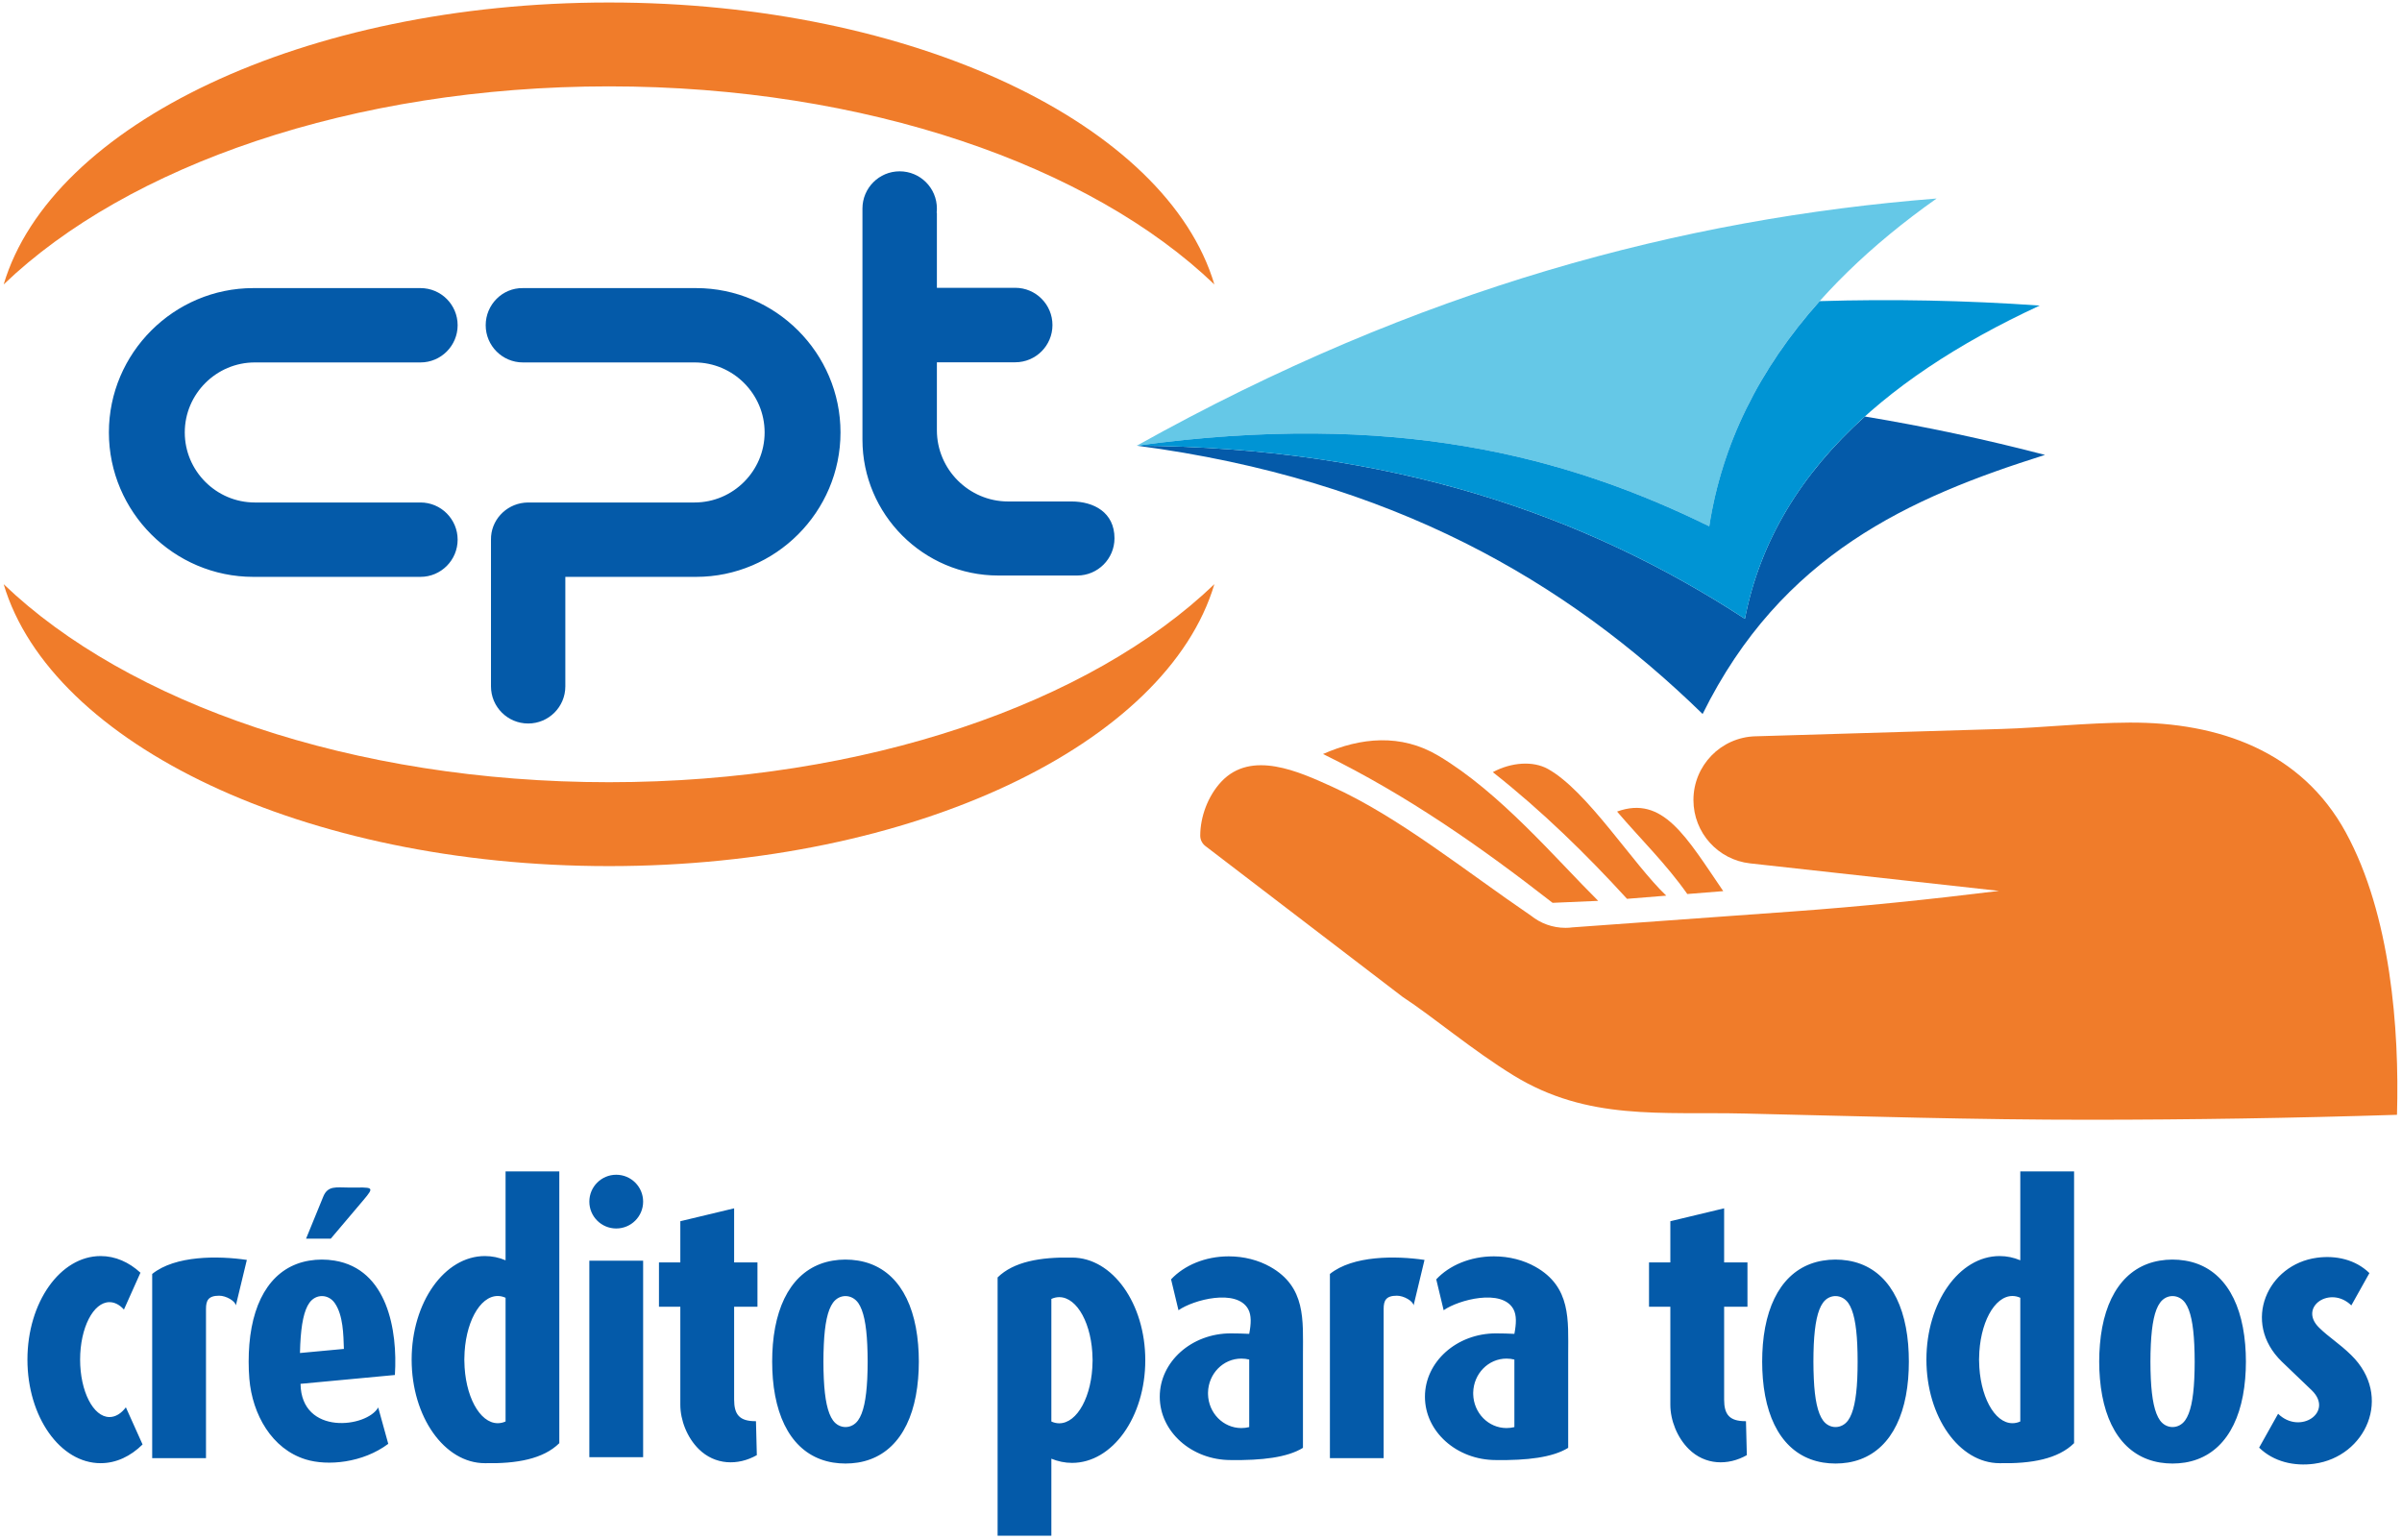
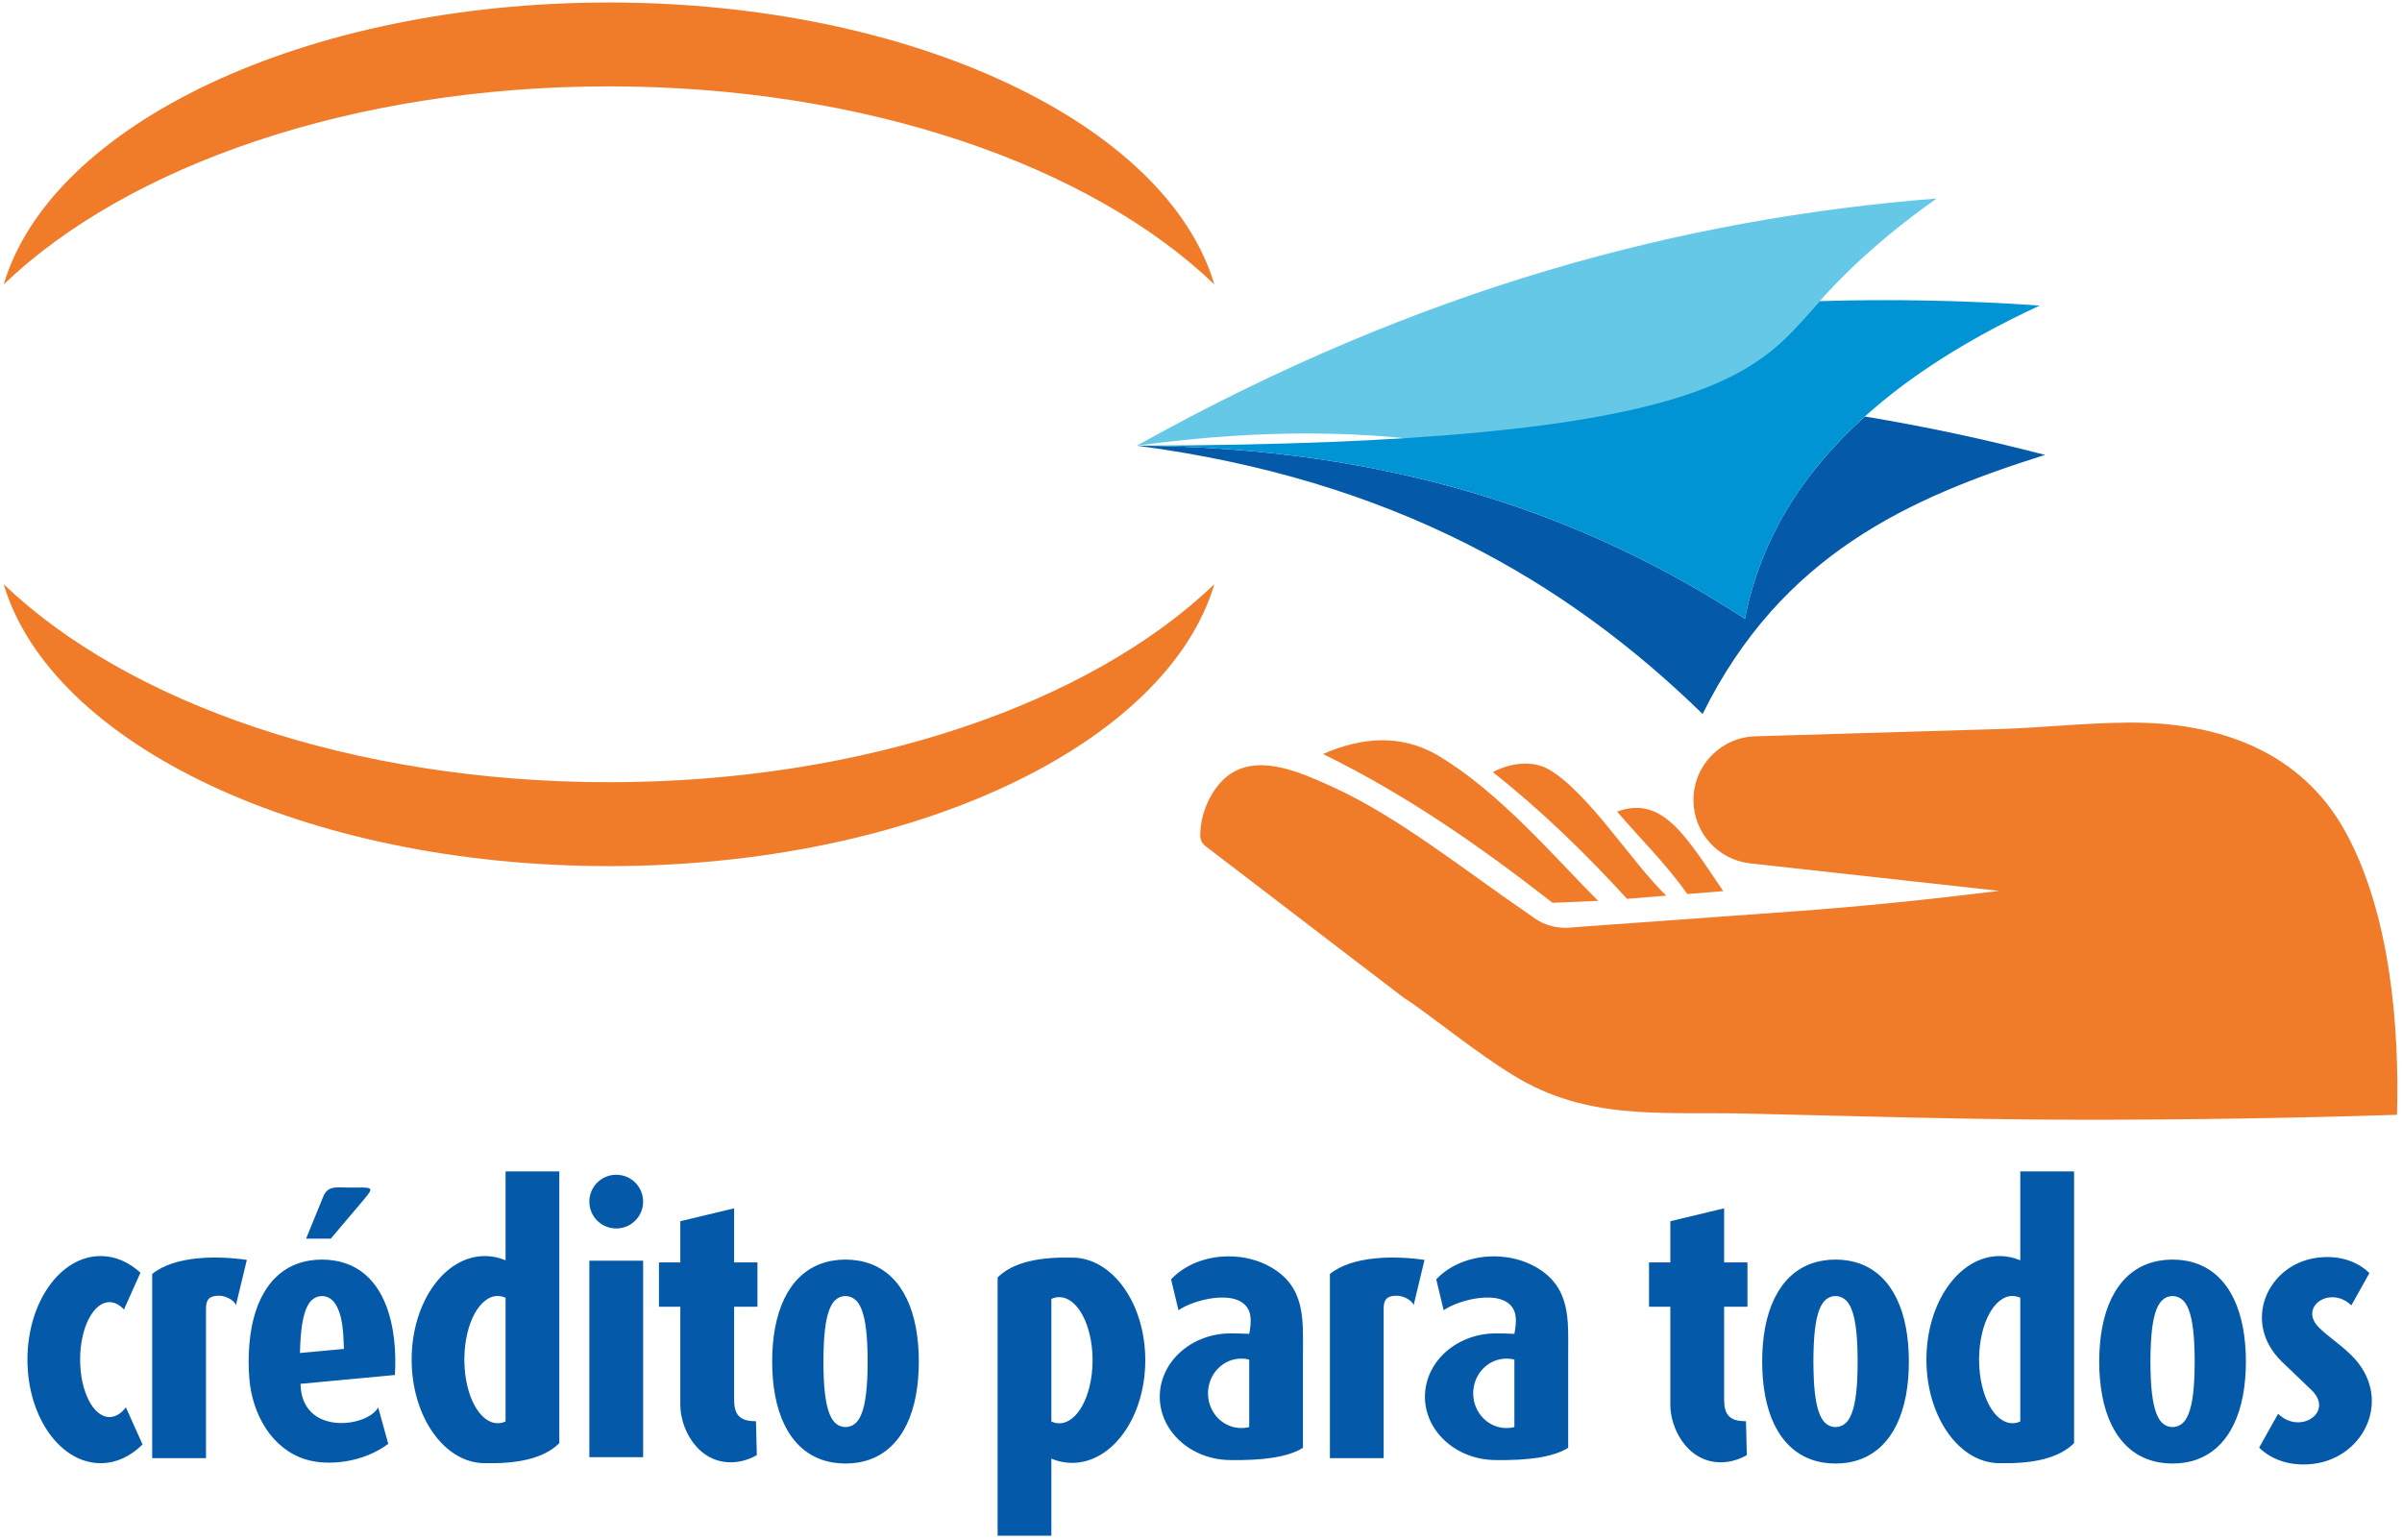
<svg xmlns="http://www.w3.org/2000/svg" width="195pt" height="125pt" viewBox="0 0 195 125" version="1.1">
  <g id="surface1">
    <path style=" stroke:none;fill-rule:evenodd;fill:rgb(94.099%,48.599%,16.499%);fill-opacity:1;" d="M 49.441 0.203 C 74.191 0.203 94.723 10.113 98.586 23.094 C 88.539 13.457 70.289 7.012 49.441 7.012 C 28.594 7.012 10.344 13.457 0.297 23.094 C 4.16 10.113 24.695 0.203 49.441 0.203 Z M 49.441 70.32 C 74.191 70.32 94.723 60.41 98.586 47.43 C 88.539 57.066 70.289 63.508 49.441 63.508 C 28.594 63.508 10.344 57.066 0.297 47.43 C 4.16 60.41 24.695 70.32 49.441 70.32 " />
-     <path style=" stroke:none;fill-rule:evenodd;fill:rgb(1.599%,35.3%,66.299%);fill-opacity:1;" d="M 34.137 40.797 C 35.801 40.797 37.152 42.152 37.152 43.816 C 37.152 45.48 35.801 46.836 34.137 46.836 L 20.562 46.836 C 14.113 46.836 8.84 41.559 8.84 35.109 C 8.84 28.664 14.113 23.391 20.562 23.391 L 34.137 23.391 C 35.801 23.391 37.152 24.738 37.152 26.406 C 37.152 28.07 35.801 29.426 34.137 29.426 L 20.688 29.426 C 17.559 29.426 15 31.984 15 35.109 C 15 38.238 17.559 40.797 20.688 40.797 Z M 76.059 29.414 L 82.418 29.414 C 84.09 29.414 85.441 28.059 85.441 26.391 C 85.441 24.723 84.09 23.367 82.418 23.367 L 76.059 23.367 L 76.059 17.266 L 76.039 17.277 C 76.055 17.164 76.059 17.047 76.059 16.934 C 76.059 15.262 74.707 13.91 73.035 13.91 C 71.367 13.91 70.016 15.262 70.016 16.934 L 70.016 16.945 C 70.016 23.195 70.016 29.445 70.016 35.695 C 70.016 41.762 74.977 46.727 81.043 46.727 L 87.453 46.727 C 89.121 46.727 90.477 45.371 90.477 43.703 C 90.477 41.602 88.797 40.715 86.992 40.715 L 81.844 40.715 C 78.664 40.715 76.059 38.113 76.059 34.934 Z M 42.555 40.816 C 41.039 40.977 39.836 42.258 39.859 43.816 L 39.859 55.727 C 39.859 57.395 41.211 58.742 42.879 58.742 C 44.543 58.742 45.895 57.395 45.895 55.727 L 45.895 46.836 L 56.512 46.836 C 62.957 46.836 68.234 41.559 68.234 35.109 C 68.234 28.664 62.957 23.391 56.512 23.391 L 42.449 23.391 C 40.781 23.367 39.43 24.738 39.43 26.406 C 39.43 28.07 40.781 29.426 42.449 29.426 L 56.387 29.426 C 59.516 29.426 62.074 31.984 62.074 35.109 C 62.074 38.238 59.516 40.797 56.387 40.797 L 43.098 40.797 C 42.918 40.797 42.734 40.797 42.555 40.816 " />
    <path style=" stroke:none;fill-rule:evenodd;fill:rgb(1.599%,35.3%,66.299%);fill-opacity:1;" d="M 8.168 101.98 C 9.363 101.98 10.473 102.477 11.402 103.332 L 10.062 106.324 C 9.715 105.941 9.316 105.723 8.887 105.723 C 7.574 105.723 6.504 107.809 6.504 110.387 C 6.504 112.965 7.574 115.051 8.887 115.051 C 9.383 115.051 9.84 114.762 10.219 114.262 L 11.574 117.277 C 10.605 118.234 9.438 118.797 8.168 118.797 C 4.887 118.797 2.227 115.031 2.227 110.387 C 2.227 105.746 4.887 101.98 8.168 101.98 Z M 12.355 118.387 L 16.723 118.387 L 16.723 106.273 C 16.723 105.594 16.902 105.199 17.797 105.199 C 18.363 105.199 19.105 105.637 19.148 105.988 L 20.039 102.293 C 17.699 101.949 14.227 101.926 12.355 103.434 Z M 39.363 101.98 C 39.945 101.98 40.512 102.098 41.043 102.324 L 41.043 95.109 L 45.406 95.109 L 45.406 117.172 C 44.109 118.457 41.953 118.848 39.363 118.797 C 36.082 118.797 33.418 115.031 33.418 110.387 C 33.418 105.746 36.082 101.98 39.363 101.98 Z M 41.043 105.367 C 40.84 105.273 40.625 105.223 40.406 105.223 C 38.93 105.223 37.73 107.469 37.699 110.266 L 37.695 110.387 L 37.699 110.512 C 37.73 113.305 38.93 115.551 40.406 115.551 C 40.625 115.551 40.84 115.504 41.043 115.41 Z M 47.844 118.312 L 52.211 118.312 L 52.211 102.355 L 47.844 102.355 Z M 50.027 95.379 C 51.234 95.379 52.211 96.355 52.211 97.562 C 52.211 98.766 51.234 99.742 50.027 99.742 C 48.82 99.742 47.844 98.766 47.844 97.562 C 47.844 96.355 48.82 95.379 50.027 95.379 Z M 61.441 118.145 L 61.371 115.387 L 61.352 115.387 C 60.023 115.395 59.598 114.84 59.598 113.633 L 59.598 106.094 L 61.492 106.094 L 61.492 102.496 L 59.598 102.496 L 59.598 98.105 L 55.23 99.152 L 55.23 102.496 L 53.496 102.496 L 53.496 106.094 L 55.23 106.094 L 55.23 114.051 C 55.23 115.312 55.781 116.719 56.73 117.656 C 58.047 118.953 59.898 119.016 61.441 118.145 Z M 66.879 109.164 C 66.953 107.504 67.184 106.379 67.621 105.773 C 68.152 105.035 69.16 105.055 69.68 105.797 C 70.102 106.41 70.332 107.527 70.406 109.168 C 70.449 110.094 70.449 111.031 70.406 111.953 C 70.324 113.605 70.094 114.719 69.656 115.324 C 69.137 116.043 68.145 116.043 67.625 115.324 C 67.188 114.719 66.957 113.605 66.879 111.953 C 66.836 111.031 66.836 110.09 66.879 109.164 Z M 74.535 109.156 C 74.215 105.281 72.504 102.809 69.652 102.348 C 68.977 102.238 68.273 102.238 67.602 102.352 C 64.77 102.828 63.066 105.297 62.742 109.156 C 62.668 110.078 62.668 111.02 62.742 111.938 C 63.07 115.812 64.781 118.281 67.629 118.746 C 68.293 118.852 68.988 118.852 69.652 118.746 C 72.504 118.281 74.215 115.812 74.535 111.938 C 74.613 111.016 74.613 110.078 74.535 109.156 Z M 24.375 109.164 C 24.453 107.504 24.684 106.379 25.121 105.773 C 25.648 105.035 26.66 105.055 27.176 105.797 C 27.863 106.785 27.879 108.363 27.918 109.52 L 24.352 109.852 C 24.359 109.625 24.363 109.395 24.375 109.164 Z M 32.059 111.621 C 32.289 108.02 31.457 103.047 27.152 102.348 C 26.477 102.238 25.773 102.238 25.098 102.352 C 22.266 102.828 20.562 105.297 20.242 109.156 C 20.168 110.078 20.168 111.02 20.242 111.938 C 20.484 114.84 22.066 117.645 24.82 118.492 C 26.586 119.039 29.445 118.781 31.52 117.227 L 30.703 114.273 C 29.793 115.91 24.461 116.582 24.398 112.355 L 32.059 111.637 Z M 107.965 118.387 L 112.328 118.387 L 112.328 106.273 C 112.328 105.594 112.512 105.199 113.402 105.199 C 113.973 105.199 114.719 105.637 114.758 105.988 L 115.645 102.293 C 113.312 101.949 109.836 101.926 107.965 103.434 Z M 141.812 118.145 L 141.742 115.387 L 141.723 115.387 C 140.395 115.395 139.969 114.84 139.969 113.633 L 139.969 106.094 L 141.863 106.094 L 141.863 102.496 L 139.969 102.496 L 139.969 98.105 L 135.602 99.152 L 135.602 102.496 L 133.871 102.496 L 133.871 106.094 L 135.602 106.094 L 135.602 114.051 C 135.602 115.312 136.156 116.719 137.105 117.656 C 138.418 118.953 140.27 119.016 141.812 118.145 Z M 147.246 109.164 C 147.324 107.504 147.555 106.379 147.992 105.773 C 148.52 105.035 149.531 105.055 150.051 105.797 C 150.477 106.41 150.703 107.527 150.777 109.168 C 150.816 110.094 150.816 111.031 150.777 111.953 C 150.699 113.605 150.465 114.719 150.031 115.324 C 149.508 116.043 148.516 116.043 147.996 115.324 C 147.559 114.719 147.324 113.605 147.25 111.953 C 147.207 111.031 147.207 110.09 147.246 109.164 Z M 154.91 109.156 C 154.586 105.281 152.871 102.809 150.023 102.348 C 149.352 102.238 148.645 102.238 147.973 102.352 C 145.141 102.828 143.438 105.297 143.113 109.156 C 143.039 110.078 143.039 111.02 143.113 111.938 C 143.438 115.812 145.148 118.281 148.004 118.746 C 148.664 118.852 149.359 118.852 150.023 118.746 C 152.871 118.281 154.586 115.812 154.91 111.938 C 154.984 111.016 154.984 110.078 154.91 109.156 Z M 162.332 101.98 C 162.914 101.98 163.48 102.098 164.012 102.324 L 164.012 95.109 L 168.379 95.109 L 168.379 117.172 C 167.078 118.457 164.922 118.848 162.332 118.797 C 159.051 118.797 156.391 115.031 156.391 110.387 C 156.391 105.746 159.051 101.98 162.332 101.98 Z M 164.012 105.367 C 163.809 105.273 163.594 105.223 163.375 105.223 C 161.898 105.223 160.703 107.469 160.668 110.266 L 160.664 110.387 L 160.668 110.512 C 160.703 113.305 161.898 115.551 163.375 115.551 C 163.594 115.551 163.809 115.504 164.012 115.41 Z M 174.609 109.164 C 174.688 107.504 174.914 106.379 175.355 105.773 C 175.883 105.035 176.895 105.055 177.41 105.797 C 177.836 106.41 178.062 107.527 178.137 109.168 C 178.18 110.094 178.18 111.031 178.137 111.953 C 178.059 113.605 177.828 114.719 177.391 115.324 C 176.871 116.043 175.875 116.043 175.355 115.324 C 174.922 114.719 174.688 113.605 174.609 111.953 C 174.566 111.031 174.566 110.09 174.609 109.164 Z M 182.27 109.156 C 181.945 105.281 180.234 102.809 177.383 102.348 C 176.711 102.238 176.004 102.238 175.332 102.352 C 172.5 102.828 170.797 105.297 170.477 109.156 C 170.398 110.078 170.398 111.02 170.477 111.938 C 170.801 115.812 172.512 118.281 175.363 118.746 C 176.023 118.852 176.719 118.852 177.383 118.746 C 180.234 118.281 181.945 115.812 182.27 111.938 C 182.348 111.016 182.348 110.078 182.27 109.156 Z M 99.914 108.258 C 100.414 108.258 100.91 108.273 101.414 108.297 C 101.57 107.473 101.605 106.785 101.328 106.285 C 100.391 104.602 96.875 105.531 95.672 106.379 L 95.07 103.871 C 96.133 102.738 97.832 102.004 99.75 102.004 C 101.004 102.004 102.164 102.316 103.113 102.848 C 106.027 104.484 105.777 107.18 105.777 109.953 L 105.777 117.551 C 104.516 118.336 102.426 118.578 99.914 118.543 C 96.734 118.543 94.152 116.238 94.152 113.402 C 94.152 110.562 96.734 108.258 99.914 108.258 Z M 101.414 110.383 C 101.211 110.332 100.996 110.305 100.777 110.305 C 99.301 110.305 98.102 111.531 98.07 113.059 L 98.07 113.191 C 98.102 114.719 99.301 115.945 100.777 115.945 C 100.996 115.945 101.211 115.918 101.414 115.867 Z M 121.445 108.258 C 121.941 108.258 122.441 108.273 122.941 108.297 C 123.098 107.473 123.133 106.785 122.859 106.285 C 121.922 104.602 118.406 105.531 117.199 106.379 L 116.598 103.871 C 117.656 102.738 119.359 102.004 121.277 102.004 C 122.531 102.004 123.691 102.316 124.641 102.848 C 127.555 104.484 127.309 107.18 127.309 109.953 L 127.309 117.551 C 126.047 118.336 123.957 118.578 121.445 118.543 C 118.262 118.543 115.68 116.238 115.68 113.402 C 115.68 110.562 118.262 108.258 121.445 108.258 Z M 122.941 110.383 C 122.738 110.332 122.523 110.305 122.305 110.305 C 120.828 110.305 119.633 111.531 119.598 113.059 L 119.598 113.191 C 119.633 114.719 120.828 115.945 122.305 115.945 C 122.523 115.945 122.738 115.918 122.941 115.867 Z M 87.031 118.773 C 86.449 118.773 85.887 118.652 85.352 118.434 L 85.352 124.688 L 80.988 124.688 L 80.988 103.715 C 82.285 102.441 84.445 102.051 87.031 102.105 C 90.316 102.105 92.977 105.84 92.977 110.438 C 92.977 115.039 90.316 118.773 87.031 118.773 Z M 85.352 115.414 C 85.559 115.508 85.773 115.559 85.988 115.559 C 87.465 115.559 88.664 113.332 88.695 110.559 L 88.699 110.438 L 88.695 110.32 C 88.664 107.547 87.465 105.316 85.988 105.316 C 85.773 105.316 85.559 105.367 85.352 105.461 Z M 192.355 103.363 C 191.223 102.258 189.629 101.91 188.098 102.117 C 184.094 102.648 181.953 107.336 185.23 110.539 C 186.062 111.352 186.867 112.094 187.68 112.887 C 189.492 114.656 186.723 116.523 184.941 114.785 L 183.402 117.535 C 184.59 118.695 186.262 119.059 187.867 118.844 C 192.062 118.281 194.305 113.371 190.871 110.016 C 189.879 109.047 189.098 108.605 188.273 107.797 C 186.547 106.109 189.191 104.328 190.887 105.988 Z M 24.848 100.566 L 26.855 100.566 L 29.477 97.469 C 30.48 96.285 30.281 96.418 28.305 96.418 C 27.32 96.418 26.617 96.234 26.242 97.156 L 24.848 100.566 " />
    <path style=" stroke:none;fill-rule:evenodd;fill:rgb(1.599%,35.3%,66.299%);fill-opacity:1;" d="M 92.293 36.184 C 113.078 38.938 127.172 47.199 138.223 57.969 C 144.613 45.031 155.027 40.391 166.02 36.934 C 161.188 35.676 156.312 34.629 151.391 33.816 C 146.234 38.457 142.891 43.891 141.656 50.242 C 128.703 41.793 112.973 36.332 92.293 36.184 " />
    <path style=" stroke:none;fill-rule:evenodd;fill:rgb(39.6%,78.4%,90.599%);fill-opacity:1;" d="M 92.293 36.184 C 113.152 33.332 127.066 36.992 138.762 42.73 C 140.336 32.57 146.484 23.699 157.219 16.117 C 136.613 17.746 115.188 23.391 92.293 36.184 " />
-     <path style=" stroke:none;fill-rule:evenodd;fill:rgb(0%,57.999%,83.099%);fill-opacity:1;" d="M 147.727 24.449 C 153.578 24.27 159.531 24.387 165.59 24.809 C 152.285 30.965 143.801 39.223 141.656 50.242 C 128.703 41.793 112.973 36.332 92.293 36.184 C 113.152 33.332 127.066 36.992 138.762 42.73 C 139.789 36.086 142.777 29.992 147.727 24.449 " />
+     <path style=" stroke:none;fill-rule:evenodd;fill:rgb(0%,57.999%,83.099%);fill-opacity:1;" d="M 147.727 24.449 C 153.578 24.27 159.531 24.387 165.59 24.809 C 152.285 30.965 143.801 39.223 141.656 50.242 C 128.703 41.793 112.973 36.332 92.293 36.184 C 139.789 36.086 142.777 29.992 147.727 24.449 " />
    <path style=" stroke:none;fill-rule:evenodd;fill:rgb(94.099%,48.599%,16.499%);fill-opacity:1;" d="M 190.445 67.598 C 194.078 74.266 194.793 83.52 194.594 90.512 C 186.105 90.781 177.828 90.91 169.734 90.914 C 160.367 90.922 151.02 90.625 141.664 90.41 C 134.832 90.25 128.898 91.016 122.867 87.312 C 119.516 85.254 116.32 82.539 113.883 80.949 C 108.535 76.859 103.195 72.77 97.848 68.684 C 97.602 68.492 97.438 68.188 97.438 67.848 C 97.438 66.32 98.062 64.629 99.141 63.473 C 101.586 60.859 105.457 62.656 108.141 63.871 C 113.562 66.328 118.922 70.691 124.301 74.352 C 125.066 74.965 126.035 75.332 127.09 75.332 C 127.285 75.332 127.477 75.32 127.664 75.293 L 127.668 75.293 C 133.598 74.867 139.527 74.438 145.461 74.008 C 151.109 73.602 156.668 73.027 162.289 72.332 L 142.074 70.098 C 139.488 69.812 137.477 67.617 137.477 64.953 C 137.477 62.148 139.711 59.863 142.492 59.781 L 142.523 59.781 L 162.539 59.184 C 165.684 59.09 169.34 58.684 172.887 58.668 C 180.129 58.637 186.84 60.984 190.445 67.598 " />
    <path style=" stroke:none;fill-rule:evenodd;fill:rgb(94.099%,48.599%,16.499%);fill-opacity:1;" d="M 139.898 72.352 L 136.98 72.586 C 135.246 70.121 133.18 68.121 131.277 65.891 C 135.008 64.543 136.891 67.949 139.898 72.352 Z M 135.27 72.719 L 132.086 72.977 C 128.77 69.352 125.219 65.871 121.191 62.691 C 122.68 61.891 124.445 61.754 125.668 62.434 C 128.879 64.227 132.551 70.129 135.27 72.719 Z M 129.746 73.141 L 126.043 73.301 C 120.309 68.832 114.316 64.602 107.406 61.219 C 110.461 59.875 113.723 59.543 116.773 61.359 C 121.781 64.34 126.293 69.715 129.746 73.141 " />
  </g>
</svg>